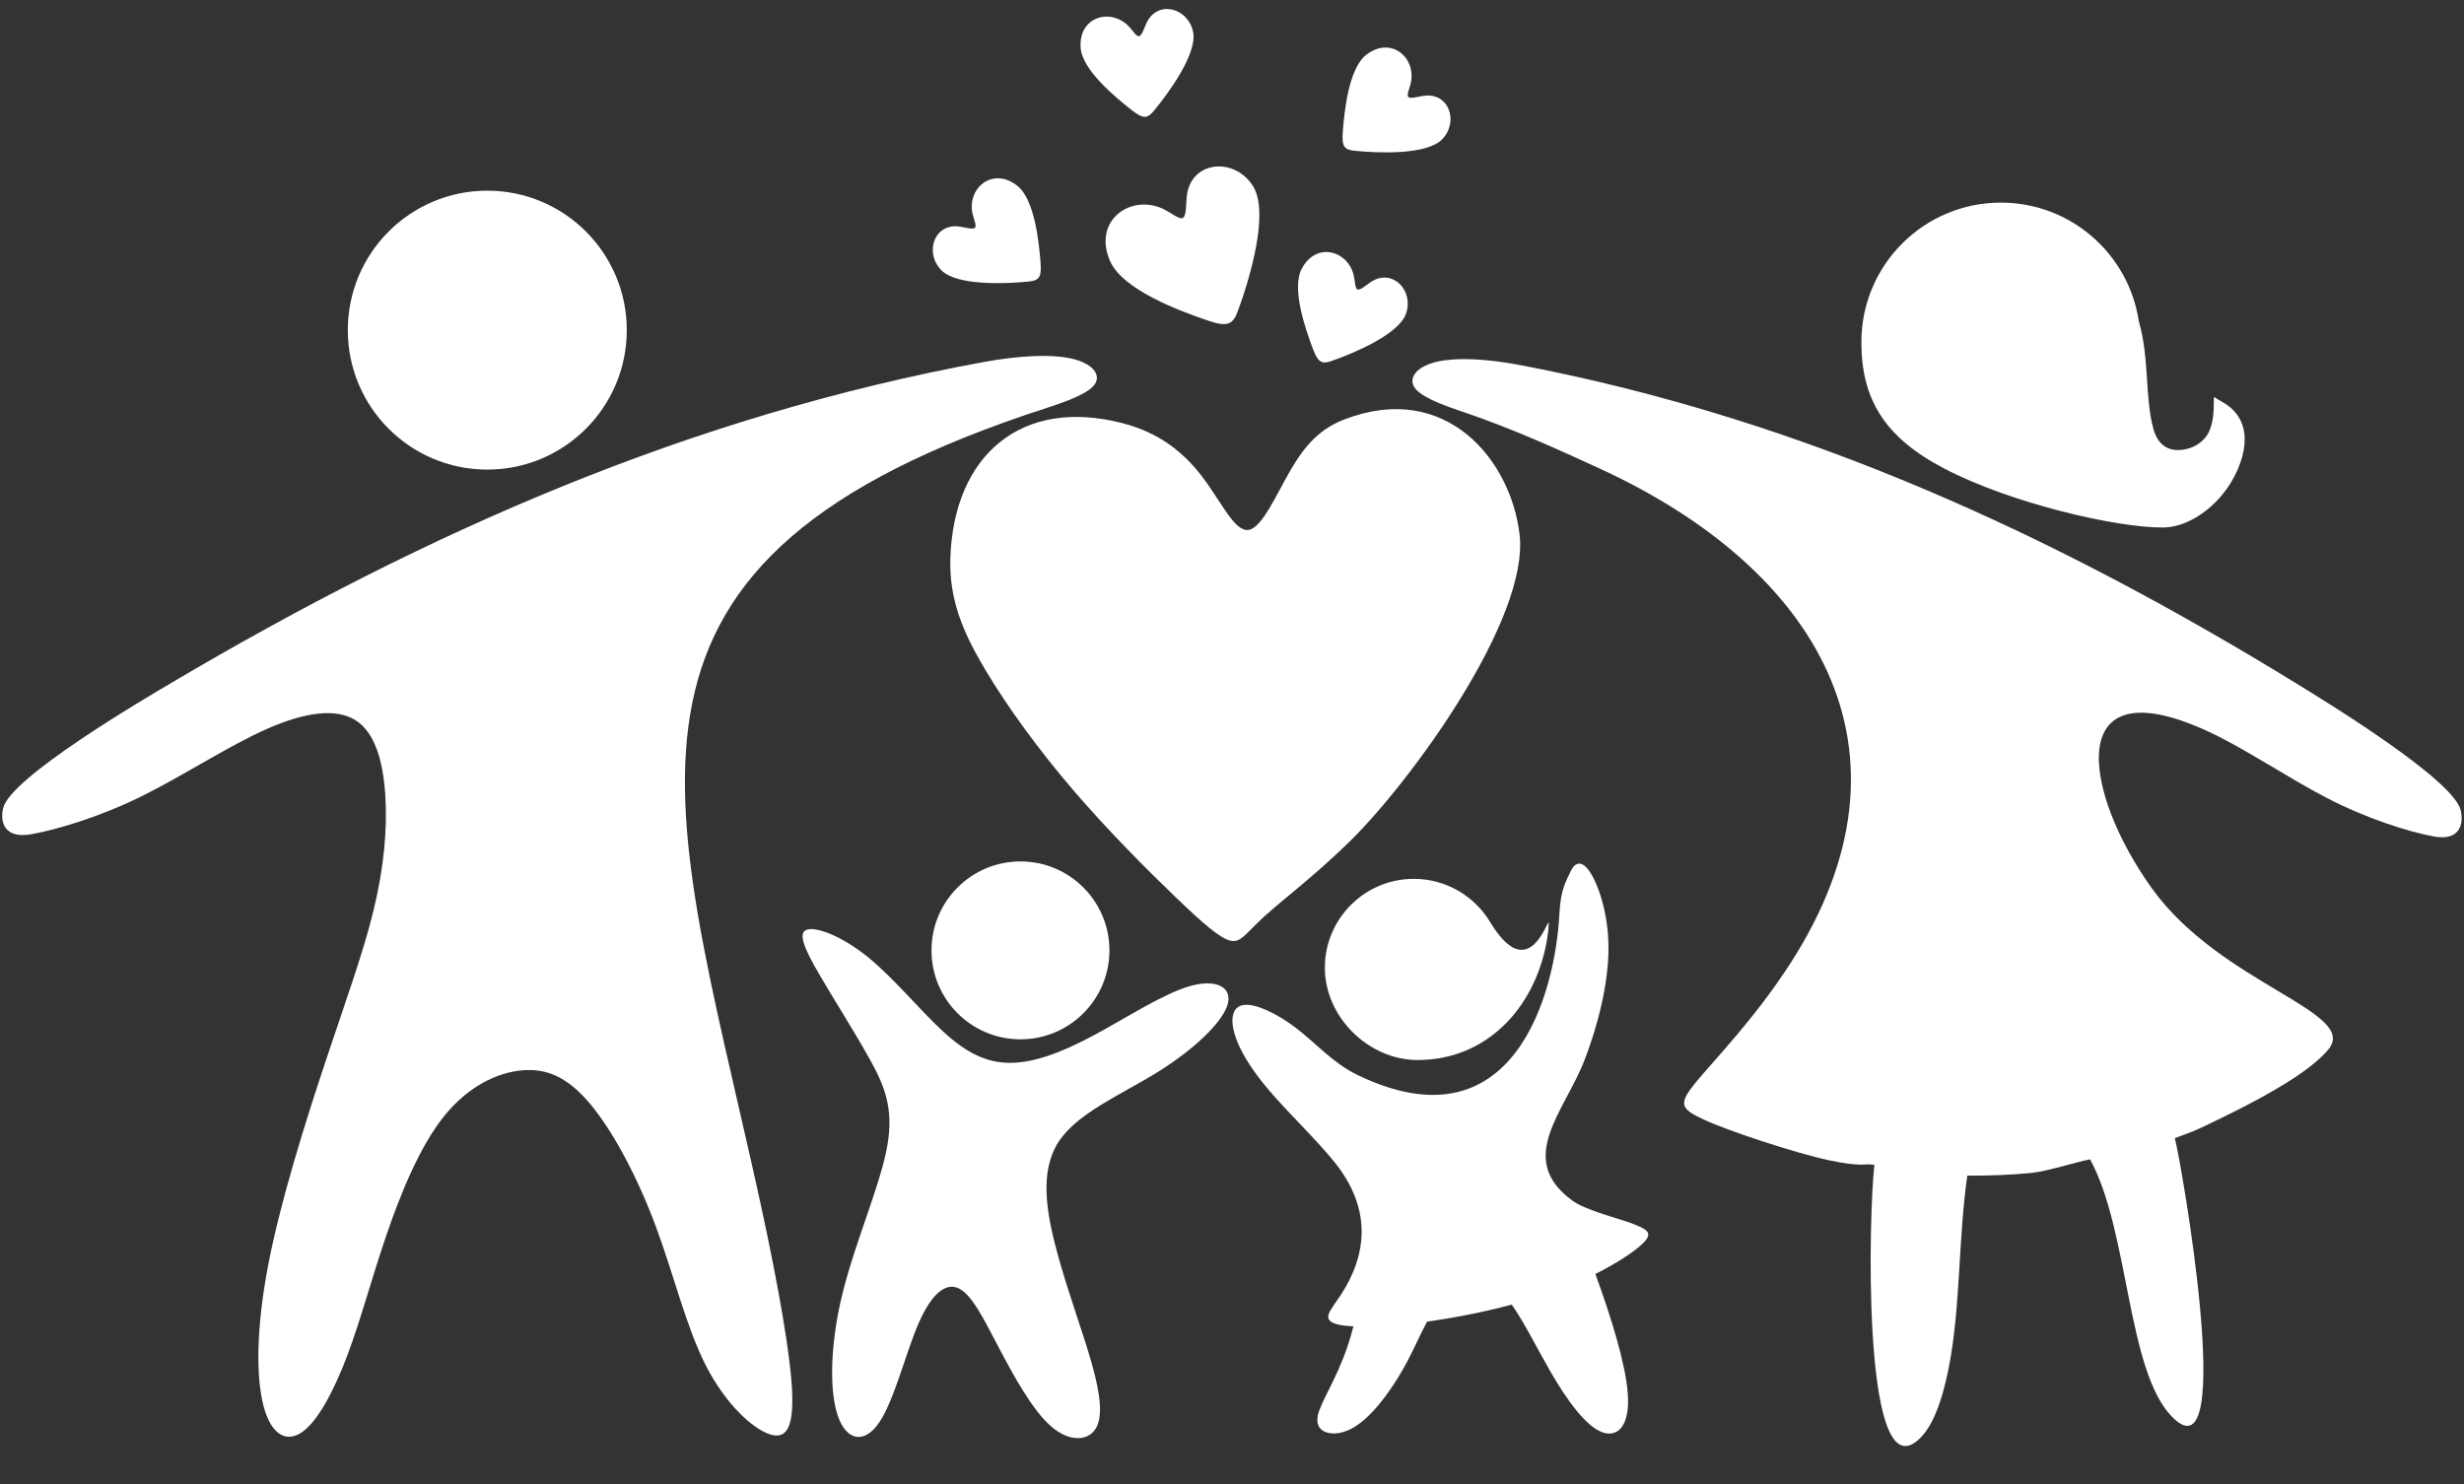
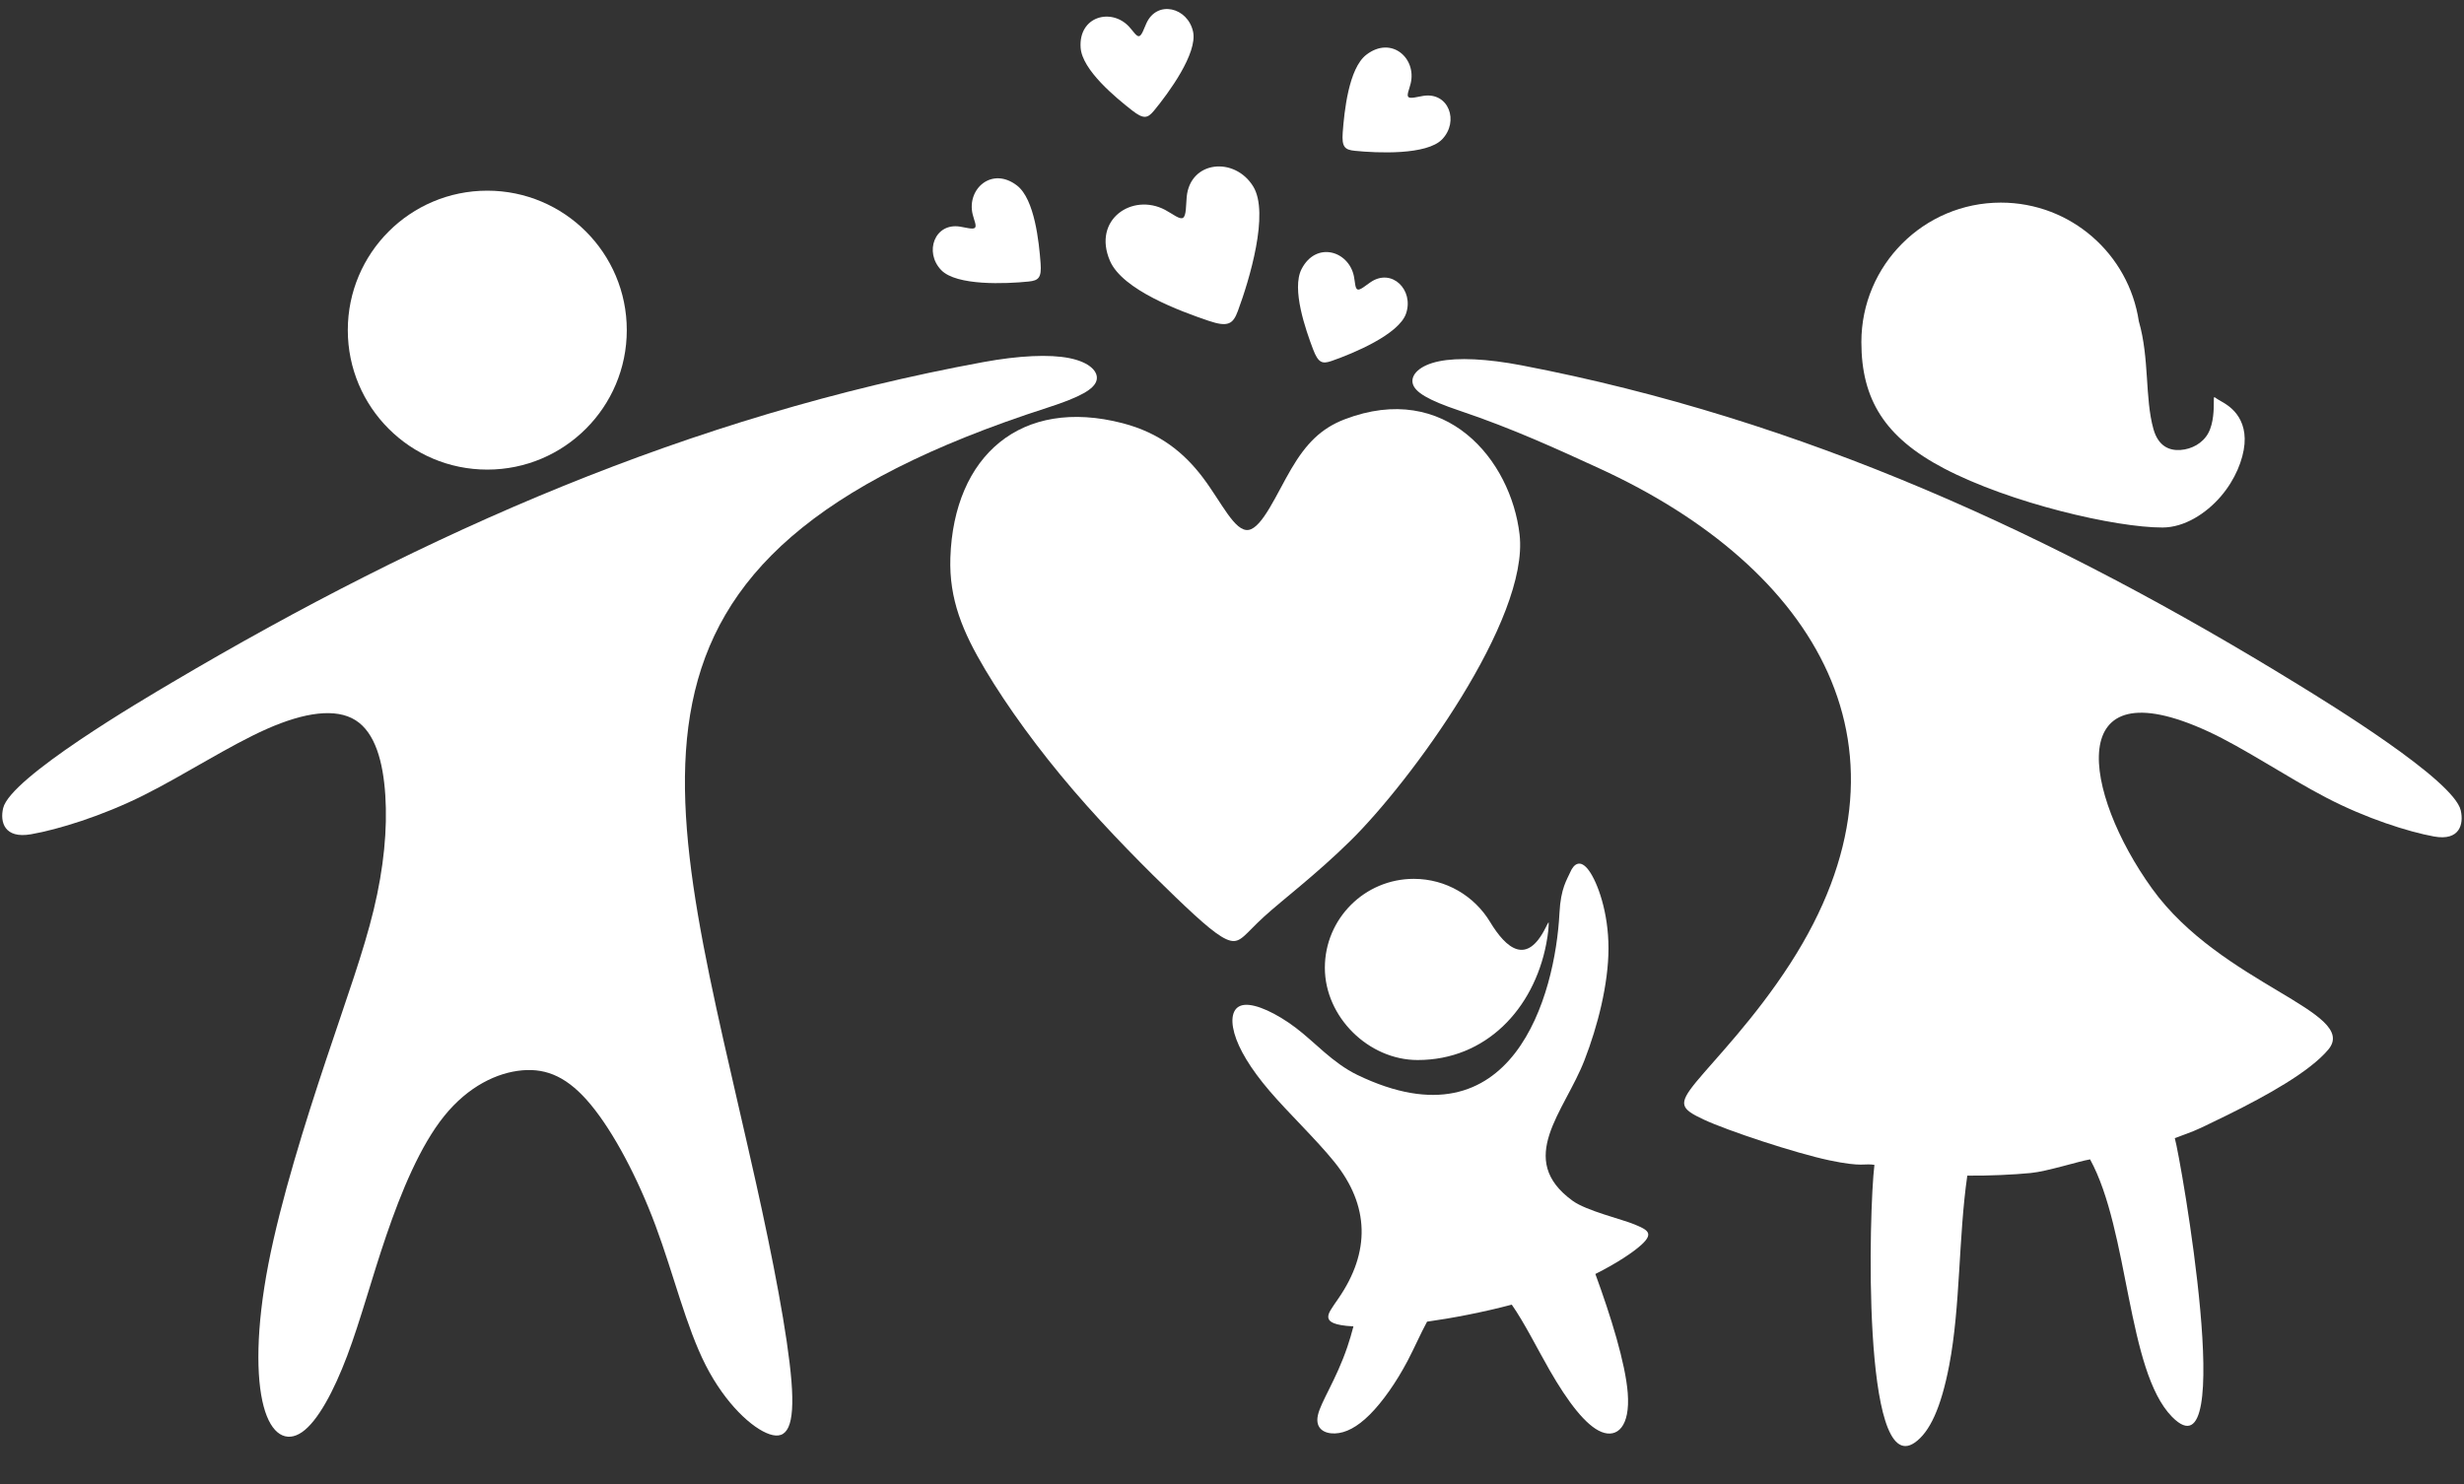
<svg xmlns="http://www.w3.org/2000/svg" fill="#000000" height="312.9" preserveAspectRatio="xMidYMid meet" version="1" viewBox="-0.2 -1.8 519.3 312.9" width="519.3" zoomAndPan="magnify">
  <rect x="-0.2" y="-1.8" width="519.3" height="312.9" fill="#333333" stroke="none" />
  <g fill-rule="evenodd">
    <g id="change1_1">
      <path d="M 102.5 38.395 C 118.73 38.395 131.898 51.555 131.898 67.793 C 131.898 84.027 118.73 97.191 102.5 97.191 C 86.262 97.191 73.102 84.027 73.102 67.793 C 73.102 51.555 86.262 38.395 102.5 38.395" fill="#ffffff" />
    </g>
    <g id="change2_1">
-       <path d="M 172.387 203.465 C 175.348 208.574 179.695 215.367 182.934 221.172 C 186.164 226.969 188.281 231.773 186.75 240.039 C 185.219 248.301 180.039 260.02 177.375 270.805 C 174.715 281.594 174.562 291.449 176.395 296.715 C 178.219 301.977 182.031 302.645 185.148 297.988 C 188.27 293.332 190.699 283.344 193.41 277.125 C 196.125 270.91 199.125 268.457 201.883 269.797 C 204.641 271.141 207.16 276.277 210.344 282.348 C 213.535 288.414 217.387 295.414 221.234 298.801 C 225.094 302.191 228.949 301.98 230.617 299.512 C 232.293 297.043 231.777 292.324 229.93 285.746 C 228.086 279.164 224.906 270.723 222.605 262.23 C 220.305 253.746 218.879 245.207 222.832 239.008 C 226.789 232.809 236.121 228.953 243.734 224.219 C 251.352 219.488 257.25 213.891 258.469 210.125 C 259.688 206.367 256.223 204.449 250.539 206.082 C 244.859 207.715 236.953 212.902 230.152 216.531 C 223.348 220.164 217.645 222.234 212.691 222.246 C 207.75 222.254 203.559 220.203 198.66 215.727 C 193.766 211.25 188.16 204.348 182.648 199.902 C 177.141 195.461 171.727 193.477 169.797 194.199 C 167.871 194.922 169.434 198.352 172.387 203.465 Z M 214.867 179.789 C 225.223 179.789 233.617 188.184 233.617 198.539 C 233.617 208.895 225.223 217.289 214.867 217.289 C 204.516 217.289 196.117 208.895 196.117 198.539 C 196.117 188.184 204.516 179.789 214.867 179.789" fill="#ffffff" />
-     </g>
+       </g>
    <g id="change3_1">
      <path d="M 262.086 210.027 C 264.535 209.797 268.824 211.789 272.879 214.848 C 276.938 217.91 280.652 222.273 285.895 224.805 C 318.672 240.617 327.59 207.922 328.465 190.66 C 328.73 185.367 330.07 183.613 330.762 182.004 C 331.449 180.398 332.824 179.176 334.664 181.699 C 336.504 184.227 338.797 190.508 338.797 198.086 C 338.797 205.664 336.504 214.543 333.746 221.664 C 329.527 232.578 319.109 242.551 331.262 251.344 C 334.172 253.449 341.676 255.211 344.316 256.32 C 346.961 257.43 348.414 258.121 345.809 260.531 C 344.102 262.113 340.645 264.441 336.031 266.754 C 339.262 275.582 342.379 285.566 342.855 291.871 C 343.395 298.914 340.637 301.363 337.344 300.062 C 334.051 298.762 330.223 293.707 326.395 287.043 C 323.754 282.445 321.113 277.082 318.414 273.219 C 312.262 274.848 305.914 276.055 300.598 276.801 L 300.559 276.809 C 299.137 279.449 297.898 282.32 296.461 285.055 C 294.086 289.574 291.18 293.707 288.496 296.387 C 285.816 299.066 283.371 300.293 281.152 300.367 C 278.93 300.445 276.938 299.371 277.551 296.539 C 278.164 293.707 281.379 289.113 283.754 282.145 C 284.219 280.777 284.652 279.32 285.047 277.801 C 284.488 277.773 283.984 277.73 283.527 277.684 C 280.352 277.34 279.738 276.57 279.738 275.766 C 279.738 274.965 280.352 274.121 281.883 271.902 C 288.594 262.176 288.488 252.359 280.996 243.102 C 277.094 238.277 271.426 232.918 267.367 228.172 C 263.312 223.426 260.863 219.293 259.945 216 C 259.027 212.707 259.637 210.258 262.086 210.027 Z M 325.676 197.18 C 326.133 194.805 326.172 193.621 326.191 193.027 C 326.211 192.434 326.211 192.434 325.539 193.773 C 321.574 201.711 317.301 198.27 313.832 192.531 C 310.547 187.105 304.582 183.461 297.77 183.461 C 287.418 183.461 279.02 191.855 279.02 202.211 C 279.02 212.566 288.219 221.652 298.578 221.652 C 312.945 221.652 323.02 210.918 325.676 197.18" fill="#ffffff" />
    </g>
    <g id="change4_1">
      <path d="M 247.543 187.301 C 241.672 181.66 233.41 173.406 226.027 164.801 C 218.645 156.191 212.133 147.238 207.422 139.332 C 202.715 131.422 199.805 124.562 200.094 115.781 C 200.812 94.258 214.98 81.863 236.379 87.406 C 244.23 89.441 249.344 93.629 253.301 98.859 C 257.254 104.094 260.043 110.375 262.949 109.906 C 265.859 109.441 268.883 102.234 271.965 97 C 275.047 91.77 278.188 88.508 283.188 86.594 C 304.523 78.41 318.234 95.133 320.059 110.883 C 322.125 128.746 297.148 162.902 284.406 175.438 C 277.137 182.594 270.16 187.824 266.207 191.43 C 262.254 195.035 261.32 197.012 259.113 196.488 C 256.906 195.965 253.418 192.941 247.543 187.301 Z M 238.398 21.477 C 234.953 18.785 227.867 12.961 227.547 8.254 C 227.094 1.605 234.031 -0.188 237.758 3.824 C 238.645 4.781 239.328 5.969 239.895 5.816 C 240.461 5.672 240.914 4.176 241.422 3.078 C 243.684 -1.844 250.113 -0.254 251.242 4.859 C 252.242 9.414 246.074 17.828 243.008 21.531 C 241.676 23.145 240.828 23.379 238.398 21.477 Z M 282.785 26.121 C 283.113 21.762 284.02 12.629 287.754 9.746 C 293.031 5.68 298.379 10.449 297.109 15.777 C 296.809 17.051 296.199 18.277 296.637 18.664 C 297.078 19.051 298.57 18.602 299.766 18.41 C 305.117 17.559 307.367 23.785 303.738 27.566 C 300.512 30.926 290.086 30.477 285.301 29.984 C 283.227 29.77 282.559 29.199 282.785 26.121 Z M 219.109 53.684 C 218.781 49.324 217.879 40.195 214.141 37.312 C 208.867 33.242 203.523 38.016 204.785 43.344 C 205.09 44.613 205.699 45.84 205.258 46.227 C 204.816 46.613 203.328 46.16 202.129 45.973 C 196.781 45.117 194.527 51.348 198.16 55.129 C 201.387 58.488 211.812 58.039 216.594 57.547 C 218.676 57.332 219.34 56.762 219.109 53.684 Z M 276.543 71.848 C 274.992 67.762 271.949 59.109 274.113 54.914 C 277.172 48.992 284.031 51.055 285.141 56.418 C 285.406 57.695 285.371 59.066 285.938 59.23 C 286.5 59.395 287.66 58.355 288.664 57.676 C 293.145 54.637 297.824 59.328 296.137 64.285 C 294.637 68.699 285.004 72.703 280.457 74.285 C 278.484 74.969 277.641 74.734 276.543 71.848 Z M 254.492 65.816 C 248.605 63.82 236.363 59.336 233.723 53.172 C 229.988 44.465 238.453 38.805 245.336 42.434 C 246.98 43.301 248.453 44.578 249.145 44.105 C 249.832 43.637 249.738 41.426 249.902 39.715 C 250.625 32.047 259.996 31.156 263.91 37.488 C 267.395 43.129 263.074 57.312 260.699 63.727 C 259.668 66.508 258.648 67.227 254.492 65.816" fill="#ffffff" />
    </g>
    <g id="change1_2">
      <path d="M 220.652 84.105 C 121.551 116.055 140.414 163.707 159.098 247.406 C 162.617 263.176 165.836 279.715 166.602 289.359 C 167.367 299.004 165.68 301.762 162.008 300.539 C 158.332 299.312 152.664 294.105 148.531 285.992 C 144.398 277.875 141.793 266.852 137.969 256.59 C 134.141 246.332 129.082 236.84 124.34 231.098 C 119.594 225.355 115.148 223.363 109.871 223.824 C 104.586 224.281 98.461 227.195 93.41 233.469 C 88.355 239.746 84.375 249.395 81.234 258.582 C 78.094 267.77 75.801 276.5 72.969 284.004 C 70.133 291.504 66.766 297.781 63.477 300.078 C 60.18 302.375 56.965 300.691 55.359 294.641 C 53.75 288.594 53.75 278.184 56.355 264.707 C 58.957 251.234 64.16 234.695 68.527 221.602 C 72.891 208.512 76.41 198.863 78.555 189.984 C 80.699 181.105 81.465 172.988 81.008 165.867 C 80.547 158.746 78.863 152.629 74.73 150.023 C 70.594 147.418 64.008 148.336 56.047 151.855 C 48.086 155.379 38.742 161.504 30.016 165.867 C 21.289 170.23 12.023 173.066 6.355 174.059 C 0.691 175.055 -0.227 171.457 0.465 168.547 C 1.992 162.109 29.691 145.828 36.066 142.059 C 89.68 110.367 145.141 85.906 207.023 74.531 C 214.527 73.156 220.957 72.848 225.168 73.691 C 229.379 74.531 231.367 76.523 230.91 78.363 C 230.449 80.199 227.543 81.883 220.652 84.105" fill="#ffffff" />
    </g>
    <g id="change5_1">
      <path d="M 377.117 201.293 C 369.617 212.93 361.191 221.508 357.289 226.254 C 353.383 231 353.996 231.918 358.898 234.215 C 363.797 236.512 378.137 241.273 385.312 242.789 C 392.484 244.301 392.664 243.387 394.844 243.75 C 393.68 253.102 392.191 309.984 403.316 302.32 C 406.504 300.125 408.895 294.93 410.605 286.004 C 412.992 273.559 412.535 259.086 414.418 246.023 C 418.879 246.074 424.297 245.816 427.801 245.469 C 431.305 245.125 437.766 243.027 440.297 242.594 C 448.539 257.672 448.039 287.152 457.559 296.855 C 471.453 311.008 459.34 242.191 458.148 238.121 C 461.945 236.656 461.051 237.293 469.297 233.219 C 477.547 229.145 486.602 224.109 490.508 219.441 C 497.141 211.5 467.941 205.75 453.359 185.516 C 438.777 165.273 434.41 138.227 465.137 152.371 C 472.77 155.887 481.727 162.004 490.094 166.359 C 498.457 170.715 507.34 173.539 512.77 174.531 C 518.199 175.523 519.078 171.934 518.414 169.031 C 516.953 162.605 490.406 146.359 484.289 142.594 C 432.902 110.969 379.746 86.559 320.43 75.203 C 313.234 73.828 307.07 73.523 303.039 74.367 C 299 75.203 297.094 77.191 297.535 79.027 C 297.973 80.859 300.762 82.539 307.367 84.758 C 318.734 88.574 328.301 93.016 336.805 96.91 C 382.586 117.871 406.211 156.184 377.117 201.293 Z M 455.57 109.398 C 460.18 109.387 464.723 106.461 467.816 102.879 C 470.914 99.297 472.566 95.043 472.84 91.805 C 473.117 88.574 472.016 86.352 470.707 84.91 C 469.402 83.477 467.887 82.816 467.129 82.328 C 466.371 81.852 466.371 81.543 466.371 82.922 C 466.371 84.301 466.371 87.359 465.199 89.508 C 464.031 91.656 461.695 92.891 459.355 93.055 C 457.02 93.219 454.68 92.309 453.645 88.633 C 451.809 82.07 452.836 73.742 450.57 65.934 C 448.453 51.773 436.246 40.91 421.492 40.91 C 405.258 40.91 392.094 54.074 392.094 70.309 C 392.094 82.363 396.992 90.371 409.461 96.918 C 423.469 104.27 445.723 109.43 455.57 109.398" fill="#ffffff" />
    </g>
  </g>
</svg>